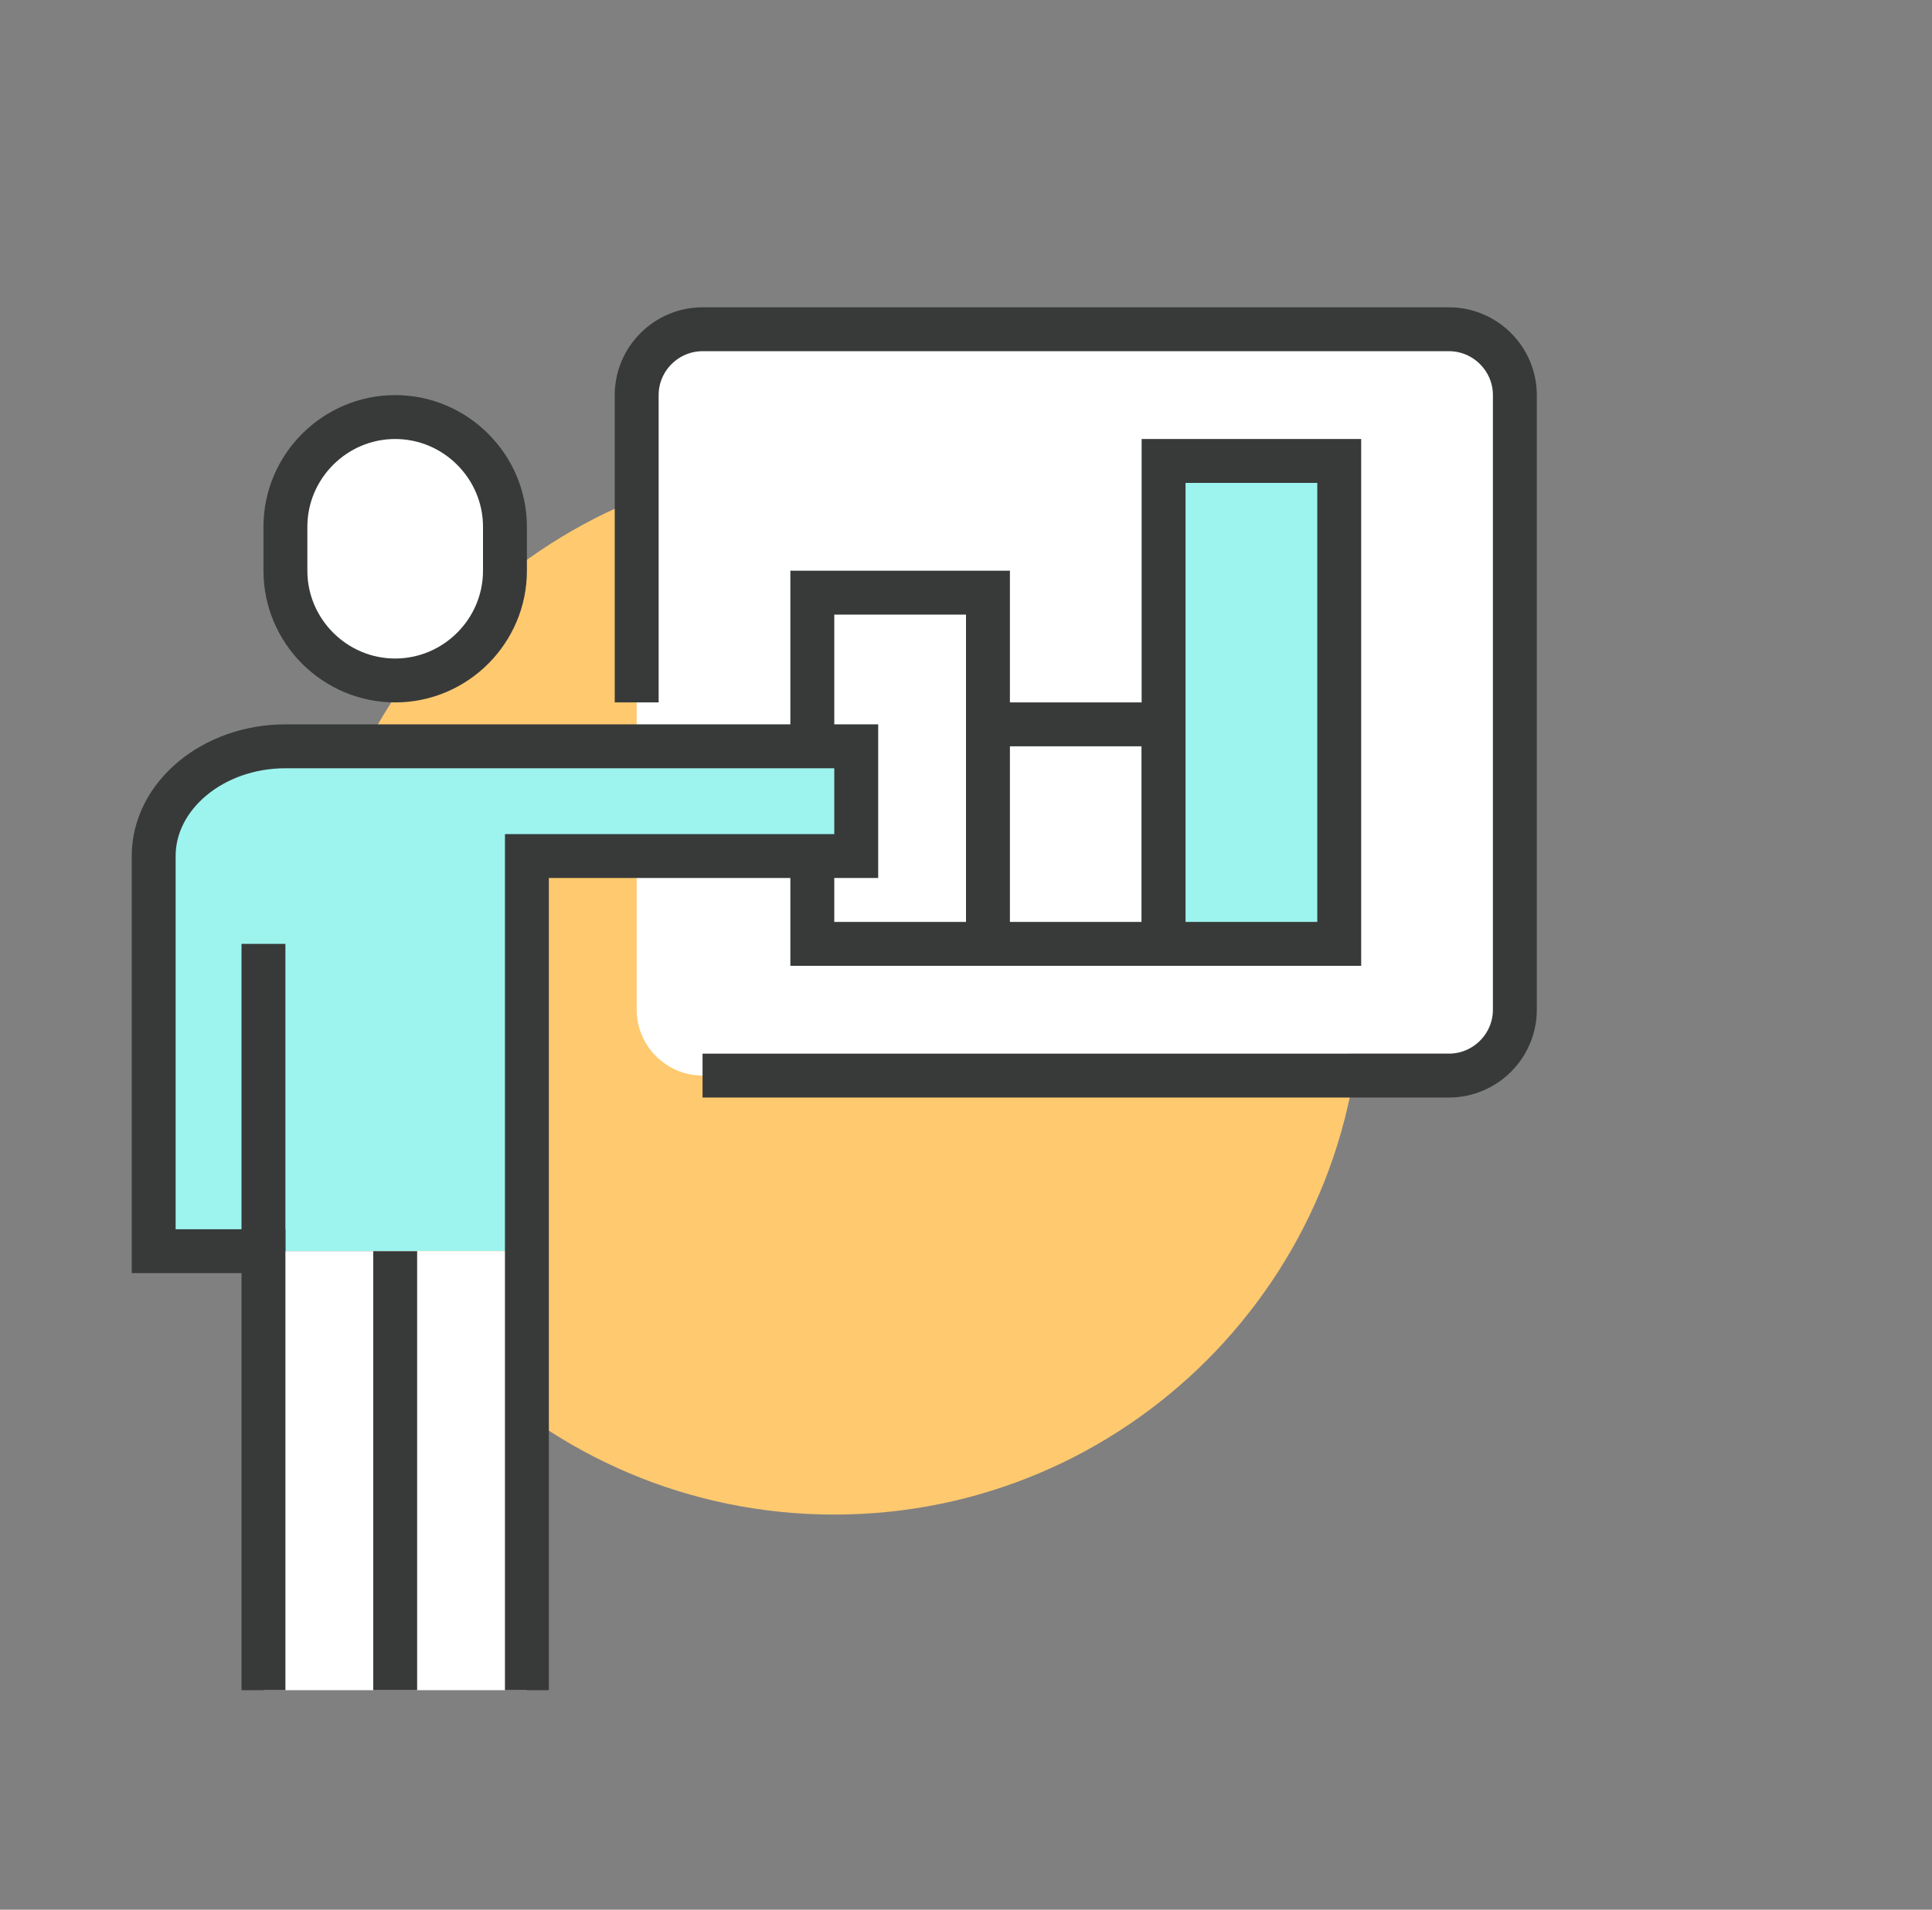
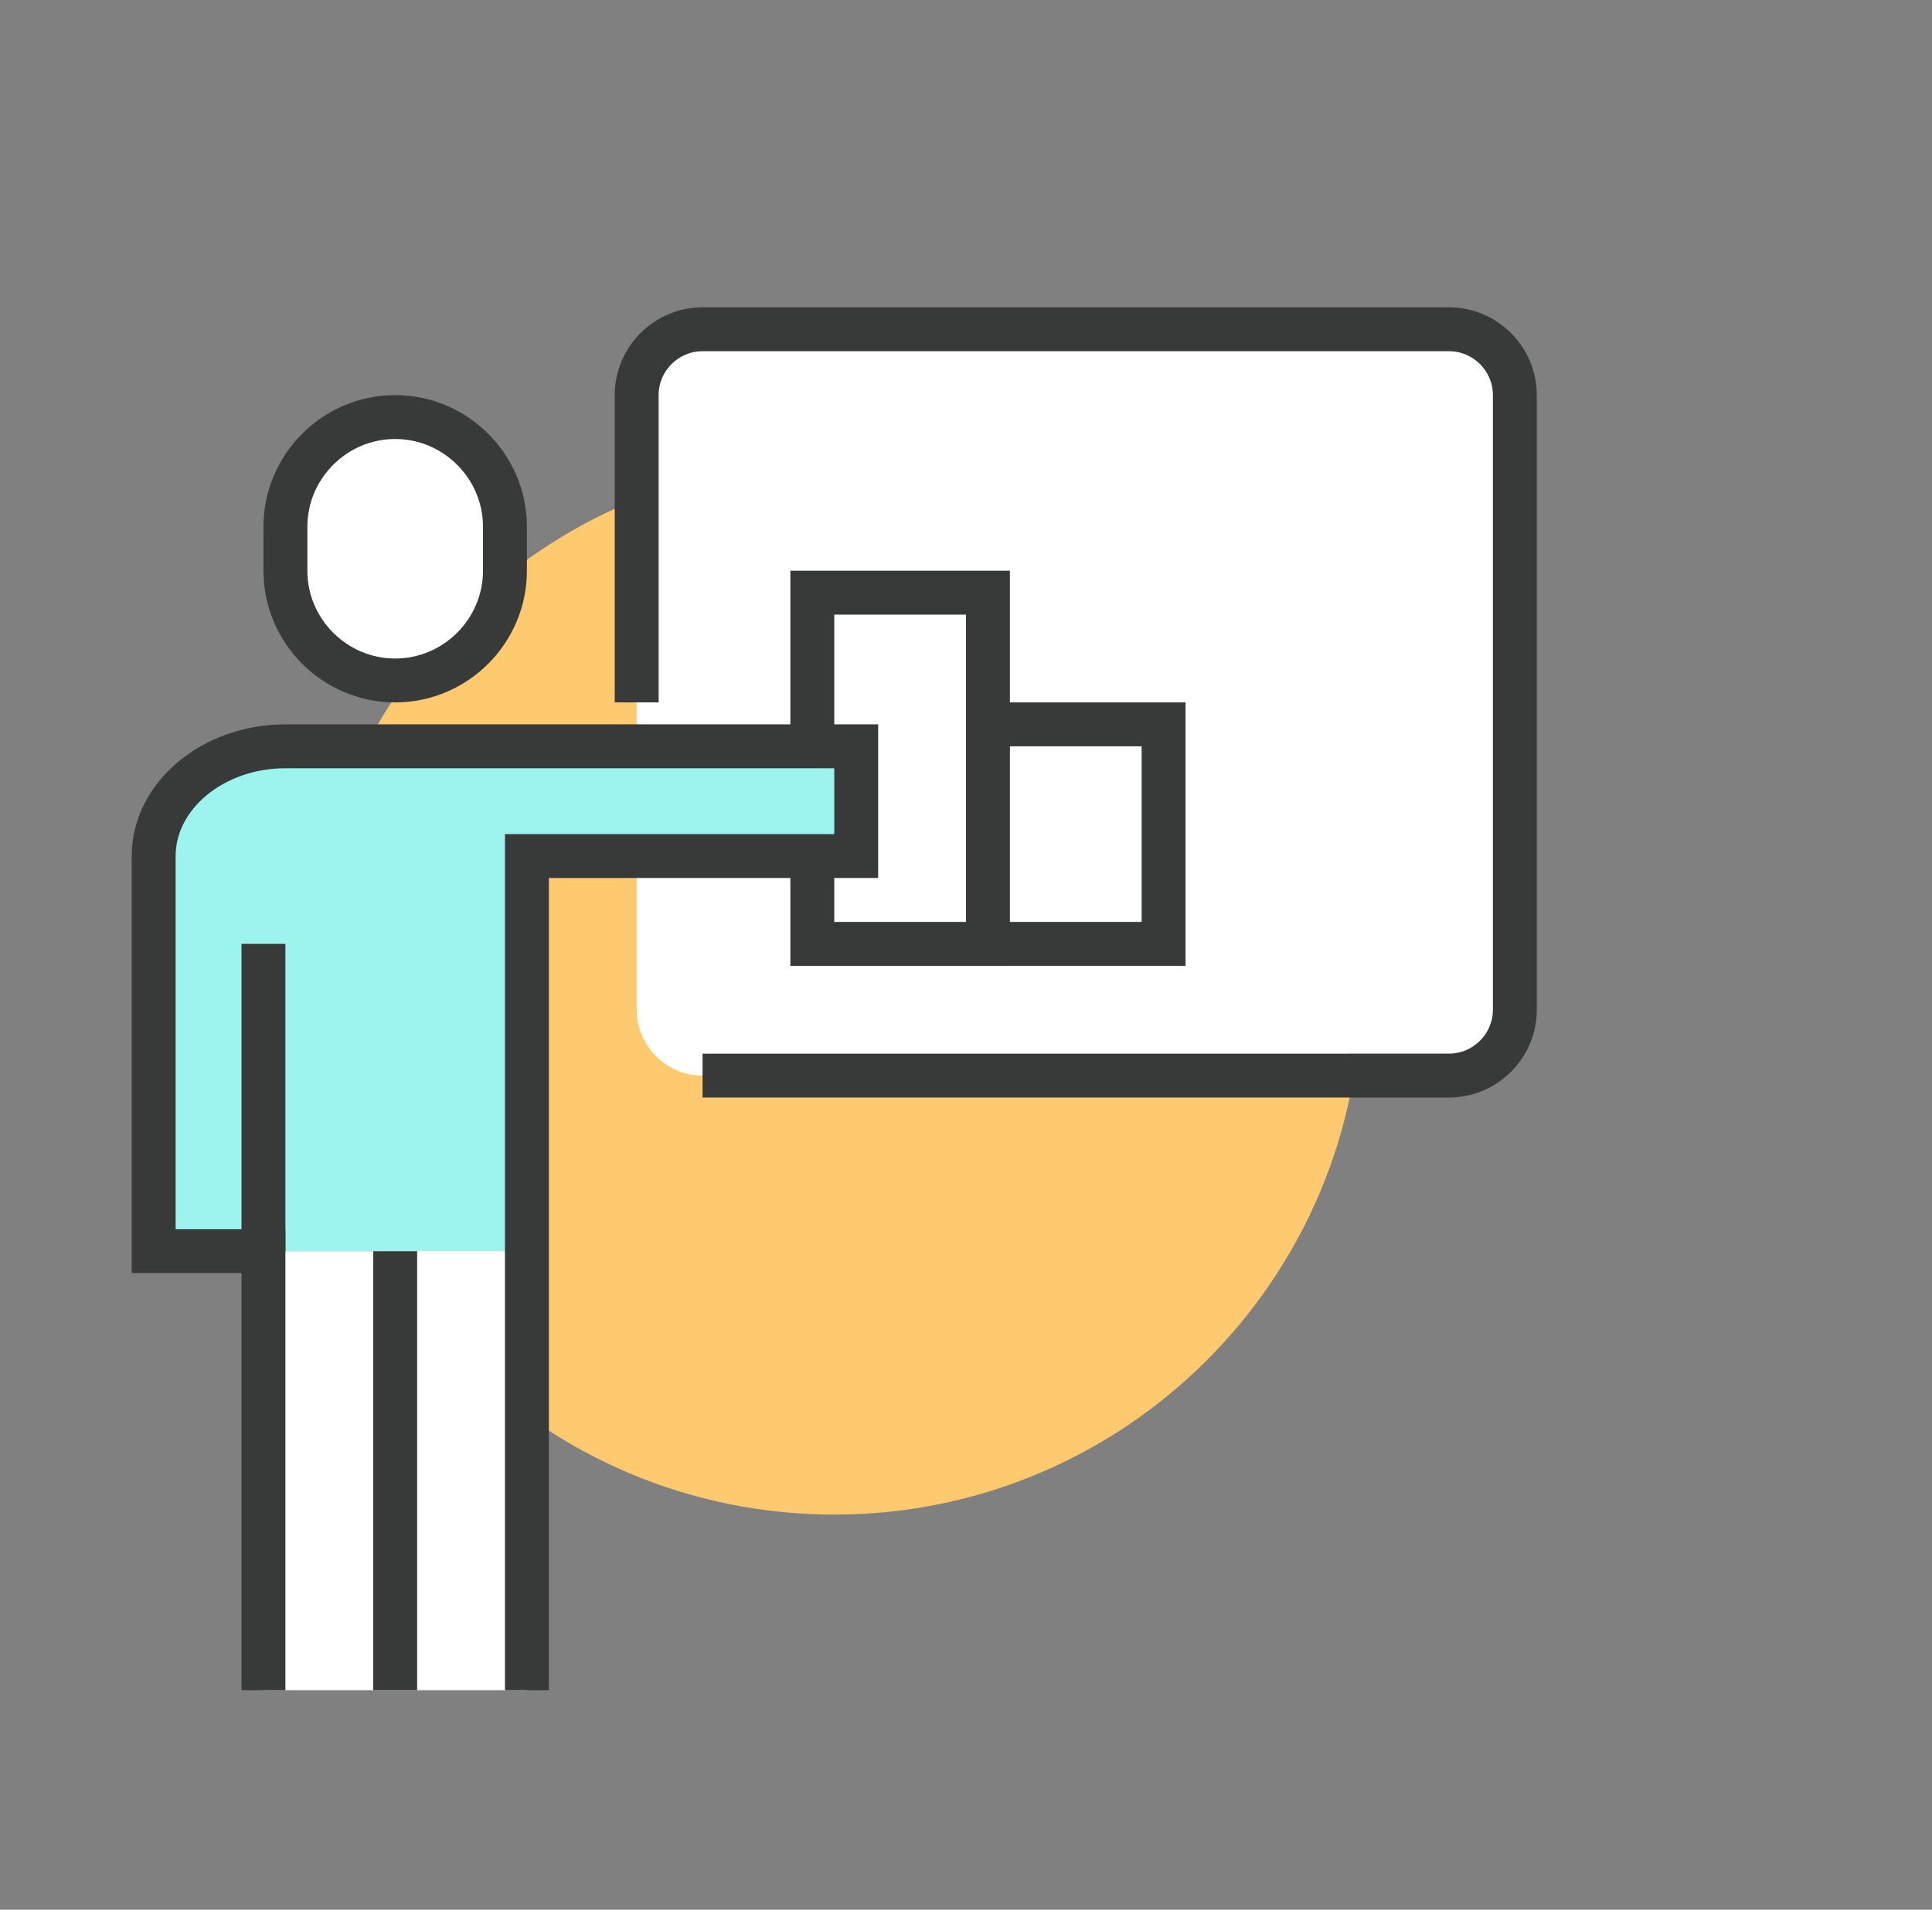
<svg xmlns="http://www.w3.org/2000/svg" version="1.1" id="_x3C_Layer_x3E_" x="0px" y="0px" width="88px" height="87px" viewBox="0 0 88 87" enable-background="new 0 0 88 87" xml:space="preserve">
  <rect x="0" y="0" width="88" height="87" fill="#808080" stroke="none" />
  <g>
    <g>
      <path fill="#FFC96F" d="M62,45c0,13.251-10.749,24-24,24c-13.254,0-24-10.749-24-24c0-13.254,10.746-24,24-24    C51.251,21,62,31.746,62,45z" />
      <g>
        <path fill="#FFFFFF" d="M69,46c0,1.65-1.35,3-3,3H32c-1.65,0-3-1.35-3-3V18c0-1.65,1.35-3,3-3h34c1.65,0,3,1.35,3,3V46z" />
        <path fill="none" stroke="#383A3A" stroke-width="2" stroke-miterlimit="10" d="M29,32V18c0-1.65,1.35-3,3-3h34     c1.65,0,3,1.35,3,3v28c0,1.65-1.35,3-3,3H32" />
        <g>
          <rect x="37" y="27" fill="#FFFFFF" stroke="#383A3A" stroke-width="2" stroke-miterlimit="10" width="8" height="16" />
          <rect x="45" y="33" fill="#FFFFFF" stroke="#383A3A" stroke-width="2" stroke-miterlimit="10" width="8" height="10" />
-           <rect x="53" y="21" fill="#9DF4EF" stroke="#383A3A" stroke-width="2" stroke-miterlimit="10" width="8" height="22" />
        </g>
      </g>
      <g>
        <g>
          <g>
            <g>
              <path fill="#9DF4EF" d="M39,39v-5H13c-3.3,0-6,2.25-6,5v18h5h12V39H39z" />
              <rect x="12" y="57" fill="#FFFFFF" width="12" height="20" />
            </g>
            <path fill="none" stroke="#383A3A" stroke-width="2" stroke-miterlimit="10" d="M24,77V39h15v-5H13c-3.3,0-6,2.25-6,5v18h5v20" />
            <g>
              <path fill="#FFFFFF" stroke="#383A3A" stroke-width="2" stroke-miterlimit="10" d="M23,26c0,2.75-2.25,5-5,5l0,0        c-2.75,0-5-2.25-5-5v-2c0-2.75,2.25-5,5-5l0,0c2.75,0,5,2.25,5,5V26z" />
            </g>
            <line fill="none" stroke="#383A3A" stroke-width="2" stroke-miterlimit="10" x1="12" y1="43" x2="12" y2="57" />
            <line fill="none" stroke="#383A3A" stroke-width="2" stroke-miterlimit="10" x1="18" y1="77" x2="18" y2="57" />
          </g>
        </g>
      </g>
    </g>
  </g>
</svg>